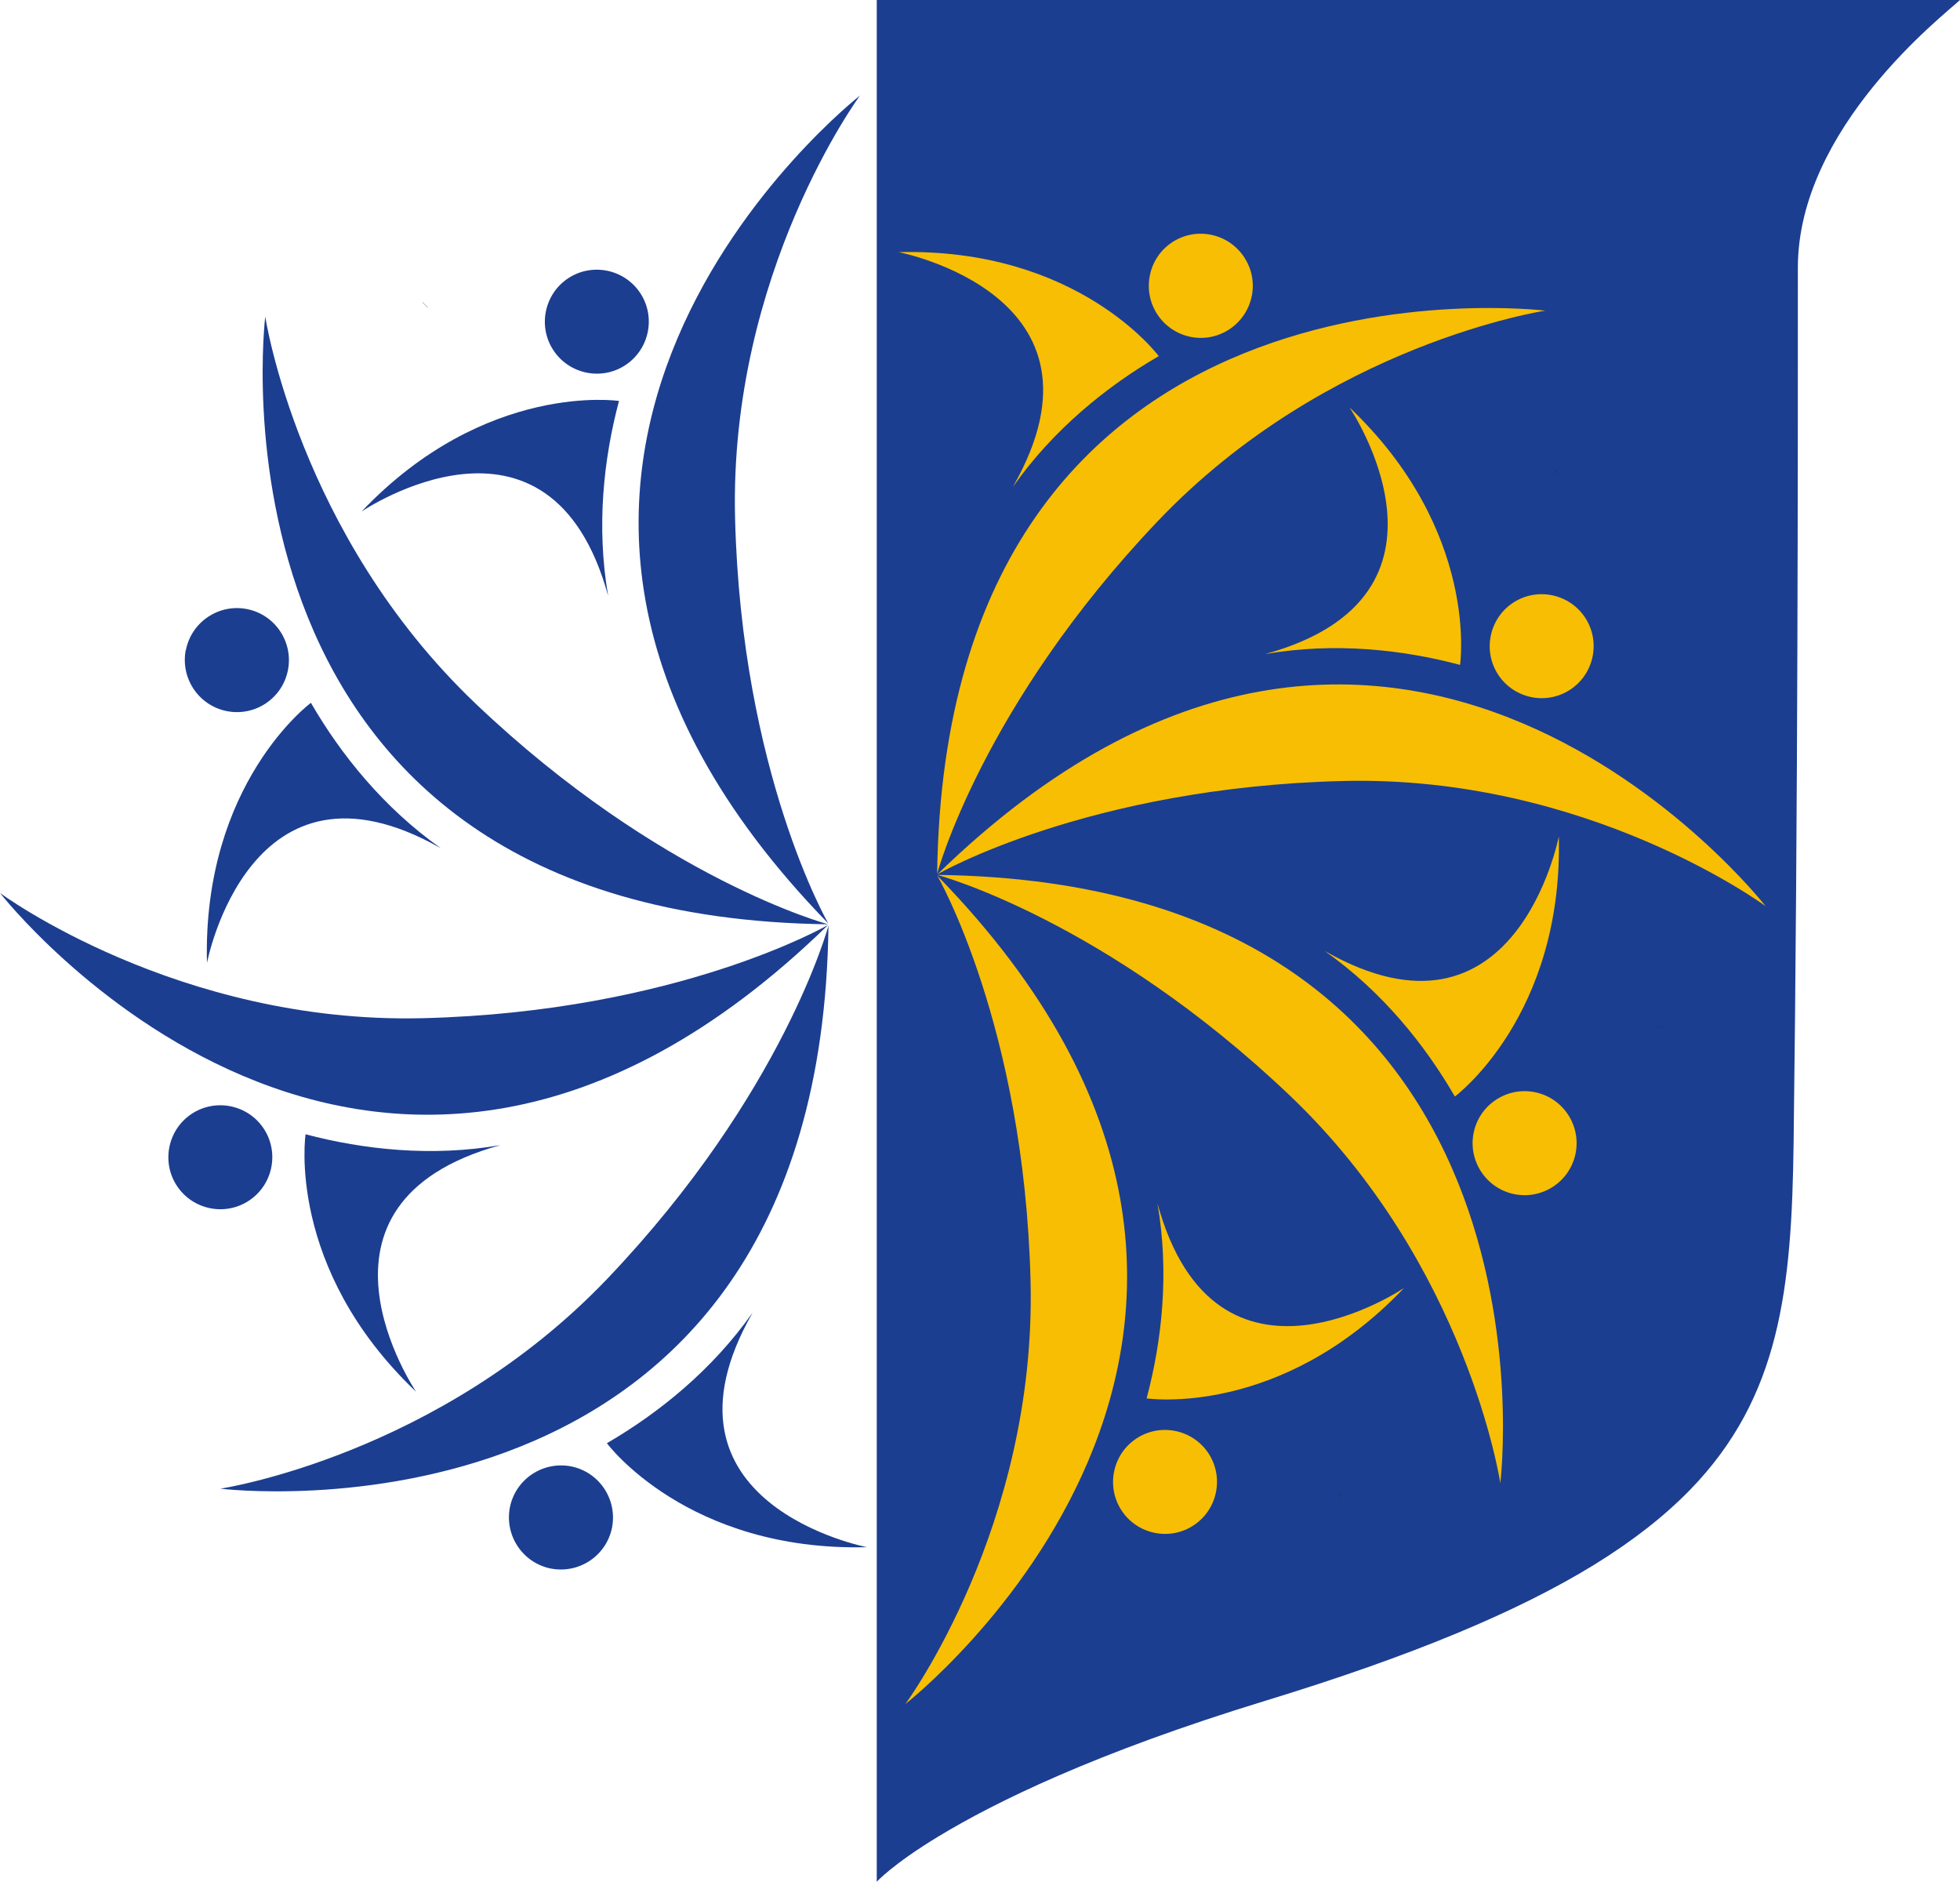
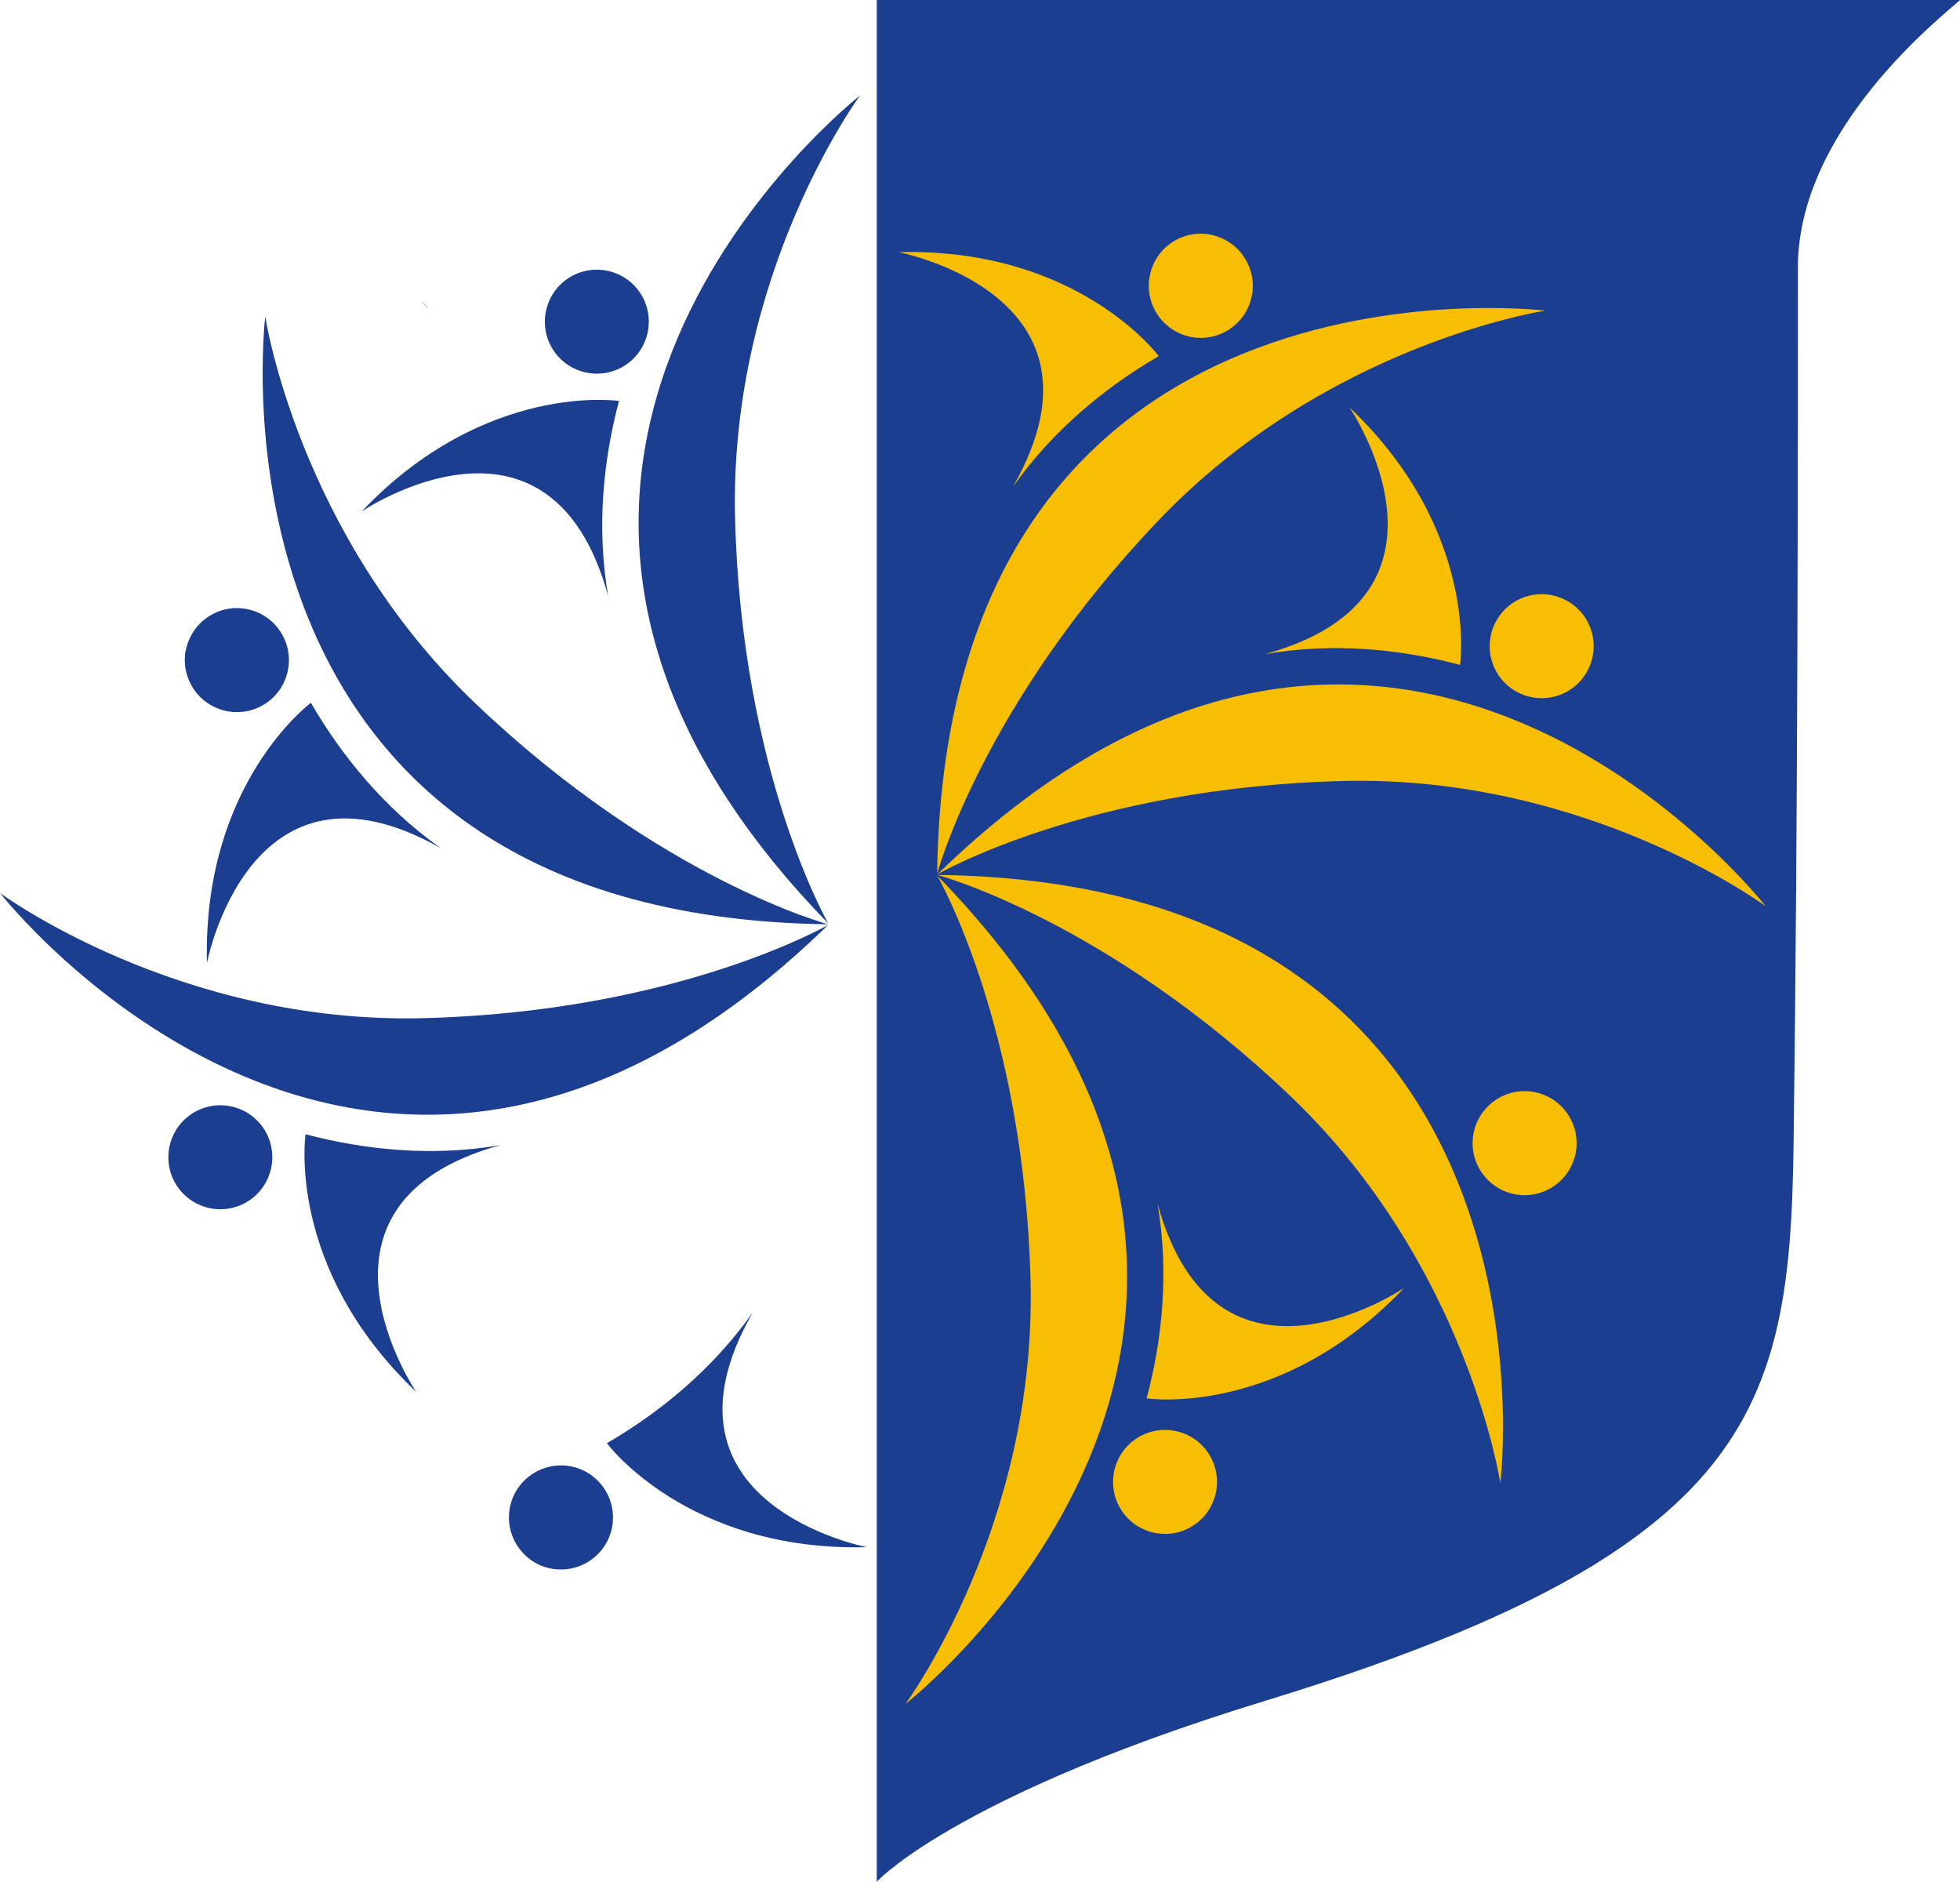
<svg xmlns="http://www.w3.org/2000/svg" id="uuid-b31885ca-4542-474b-8a4b-f293ad0404ca" viewBox="0 0 124.63 119.63">
  <path d="M124.63,0c-1.05.98-10.31,8.13-10.31,17.02,0,12.06.01,33.9-.27,55.63-.12,9.25-.84,16.15-6.58,22.06-1.61,1.65-3.61,3.23-6.09,4.76-4.86,2.99-11.59,5.8-20.91,8.65-10.86,3.32-17.24,6.47-20.8,8.63-2.92,1.77-3.92,2.88-3.92,2.88V0h68.87Z" fill="#1c3e90" />
-   <line x1="65.52" y1="19.73" x2="65.51" y2="19.73" fill="none" stroke="#231f20" stroke-miterlimit="3.86" stroke-width=".48" />
  <line x1="105.54" y1="65.31" x2="105.54" y2="65.3" fill="none" stroke="#231f20" stroke-miterlimit="3.86" stroke-width=".48" />
-   <line x1="85.23" y1="95" x2="85.24" y2="95" fill="none" stroke="#231f20" stroke-miterlimit="3.86" stroke-width=".48" />
  <line x1="98.95" y1="29.95" x2="98.94" y2="29.94" fill="none" stroke="#231f20" stroke-miterlimit="3.86" stroke-width=".48" />
  <path d="M59.59,55.55s2.84-10.67,14.04-22.43c10.76-11.29,24.63-13.37,24.63-13.37,0,0-38.15-4.73-38.67,35.8Z" fill="#f7be04" fill-rule="evenodd" />
  <path d="M64.43,30.92c2.57-3.64,5.95-6.36,9.25-8.28,0,0-5.1-6.9-16.54-6.61,0,0,14.21,2.72,7.29,14.88Z" fill="#f7be04" fill-rule="evenodd" />
  <path d="M75.72,21.42c1.79.35,3.53-.82,3.88-2.62,0,0,0,0,0,0,.35-1.79-.83-3.53-2.62-3.88-1.79-.35-3.53.82-3.87,2.62-.35,1.79.82,3.53,2.62,3.88Z" fill="#f7be04" fill-rule="evenodd" />
  <path d="M59.6,55.62s10.67,2.84,22.43,14.04c11.29,10.76,13.37,24.63,13.37,24.63,0,0,4.73-38.15-35.8-38.67Z" fill="#f7be04" fill-rule="evenodd" />
-   <path d="M84.24,60.46c3.64,2.57,6.36,5.95,8.27,9.25,0,0,6.9-5.1,6.61-16.54,0,0-2.72,14.21-14.88,7.29Z" fill="#f7be04" fill-rule="evenodd" />
-   <path d="M97.58,69.43s0,0,0,0c-1.79-.35-3.53.82-3.88,2.61-.35,1.79.82,3.53,2.61,3.88,1.79.35,3.53-.82,3.88-2.61.35-1.79-.82-3.53-2.61-3.88Z" fill="#f7be04" fill-rule="evenodd" />
+   <path d="M97.58,69.43c-1.79-.35-3.53.82-3.88,2.61-.35,1.79.82,3.53,2.61,3.88,1.79.35,3.53-.82,3.88-2.61.35-1.79-.82-3.53-2.61-3.88Z" fill="#f7be04" fill-rule="evenodd" />
  <path d="M59.6,55.67s5.53,9.56,5.93,25.79c.38,15.59-7.96,26.87-7.96,26.87,0,0,30.32-23.63,2.03-52.66Z" fill="#f7be04" fill-rule="evenodd" />
  <path d="M73.6,76.51c.76,4.39.29,8.71-.69,12.39,0,0,8.48,1.27,16.37-7.02,0,0-11.97,8.13-15.68-5.37Z" fill="#f7be04" fill-rule="evenodd" />
  <path d="M72.23,91.47s0,0,0,0c-1.51,1.02-1.91,3.08-.89,4.59,1.02,1.51,3.08,1.91,4.59.89,1.51-1.02,1.91-3.08.89-4.59-1.02-1.51-3.08-1.91-4.59-.89Z" fill="#f7be04" fill-rule="evenodd" />
  <path d="M59.61,55.58s9.55-5.53,25.79-5.93c15.59-.38,26.87,7.96,26.87,7.96,0,0-23.62-30.32-52.66-2.03Z" fill="#f7be04" fill-rule="evenodd" />
  <path d="M80.45,41.58c4.4-.76,8.71-.29,12.39.69,0,0,1.27-8.48-7.03-16.37,0,0,8.13,11.97-5.36,15.68Z" fill="#f7be04" fill-rule="evenodd" />
  <path d="M96.18,38.34h0c-1.51,1.02-1.91,3.08-.89,4.59,1.02,1.51,3.08,1.91,4.59.89,1.51-1.02,1.91-3.08.89-4.59-1.02-1.51-3.08-1.91-4.59-.89Z" fill="#f7be04" fill-rule="evenodd" />
-   <path d="M14.01,94.64s38.15,4.73,38.67-35.8c0,0-2.84,10.67-14.04,22.43-10.76,11.29-24.63,13.37-24.63,13.37Z" fill="#1c3e90" fill-rule="evenodd" />
  <line x1="46.75" y1="94.66" x2="46.76" y2="94.66" fill="none" stroke="#231f20" stroke-miterlimit="3.86" stroke-width=".48" />
  <path d="M47.84,83.47c-2.57,3.64-5.95,6.36-9.25,8.28,0,0,5.1,6.9,16.54,6.61,0,0-14.21-2.72-7.29-14.88Z" fill="#1c3e90" fill-rule="evenodd" />
  <path d="M32.42,95.84c.35-1.79,2.08-2.96,3.88-2.62,1.79.35,2.96,2.08,2.62,3.88-.35,1.79-2.08,2.96-3.88,2.62,0,0,0,0,0,0-1.79-.35-2.96-2.08-2.62-3.88Z" fill="#1c3e90" fill-rule="evenodd" />
  <path d="M16.87,20.09s-4.73,38.15,35.79,38.67c0,0-10.67-2.84-22.43-14.04-11.29-10.76-13.37-24.63-13.37-24.63Z" fill="#1c3e90" fill-rule="evenodd" />
  <path d="M28.04,53.93c-3.64-2.57-6.36-5.95-8.27-9.25,0,0-6.9,5.1-6.61,16.54,0,0,2.71-14.21,14.88-7.29Z" fill="#1c3e90" fill-rule="evenodd" />
  <path d="M11.82,41.33c.35-1.79,2.09-2.96,3.88-2.61,1.79.35,2.96,2.09,2.61,3.88-.35,1.79-2.08,2.96-3.88,2.61-1.79-.35-2.96-2.08-2.62-3.88,0,0,0,0,0,0Z" fill="#1c3e90" fill-rule="evenodd" />
  <path d="M54.7,6.06s-30.31,23.63-2.03,52.65c0,0-5.53-9.56-5.93-25.79-.38-15.59,7.96-26.87,7.96-26.87Z" fill="#1c3e90" fill-rule="evenodd" />
  <line x1="27.04" y1="19.38" x2="27.03" y2="19.39" fill="none" stroke="#231f20" stroke-miterlimit="3.86" stroke-width=".48" />
  <path d="M38.67,37.88c-.76-4.4-.29-8.71.69-12.39,0,0-8.48-1.27-16.37,7.03,0,0,11.97-8.13,15.68,5.36Z" fill="#1c3e90" fill-rule="evenodd" />
  <path d="M35.21,22.3c-1.02-1.51-.62-3.57.89-4.59,1.51-1.02,3.57-.62,4.59.89,1.02,1.51.62,3.57-.89,4.59-1.51,1.02-3.57.62-4.59-.89,0,0,0,0,0,0Z" fill="#1c3e90" fill-rule="evenodd" />
  <path d="M0,56.77s23.63,30.32,52.66,2.03c0,0-9.56,5.53-25.79,5.93-15.59.38-26.87-7.96-26.87-7.96Z" fill="#1c3e90" fill-rule="evenodd" />
  <line x1="13.33" y1="84.44" x2="13.33" y2="84.44" fill="none" stroke="#231f20" stroke-miterlimit="3.86" stroke-width=".48" />
  <path d="M31.82,72.8c-4.39.76-8.71.28-12.39-.69,0,0-1.27,8.48,7.03,16.37,0,0-8.13-11.97,5.36-15.68Z" fill="#1c3e90" fill-rule="evenodd" />
  <path d="M11.27,75.42c-1.02-1.51-.62-3.57.89-4.59,1.51-1.02,3.57-.62,4.59.89,1.02,1.51.62,3.57-.89,4.59-1.51,1.02-3.57.62-4.59-.89,0,0,0,0,0,0Z" fill="#1c3e90" fill-rule="evenodd" />
</svg>